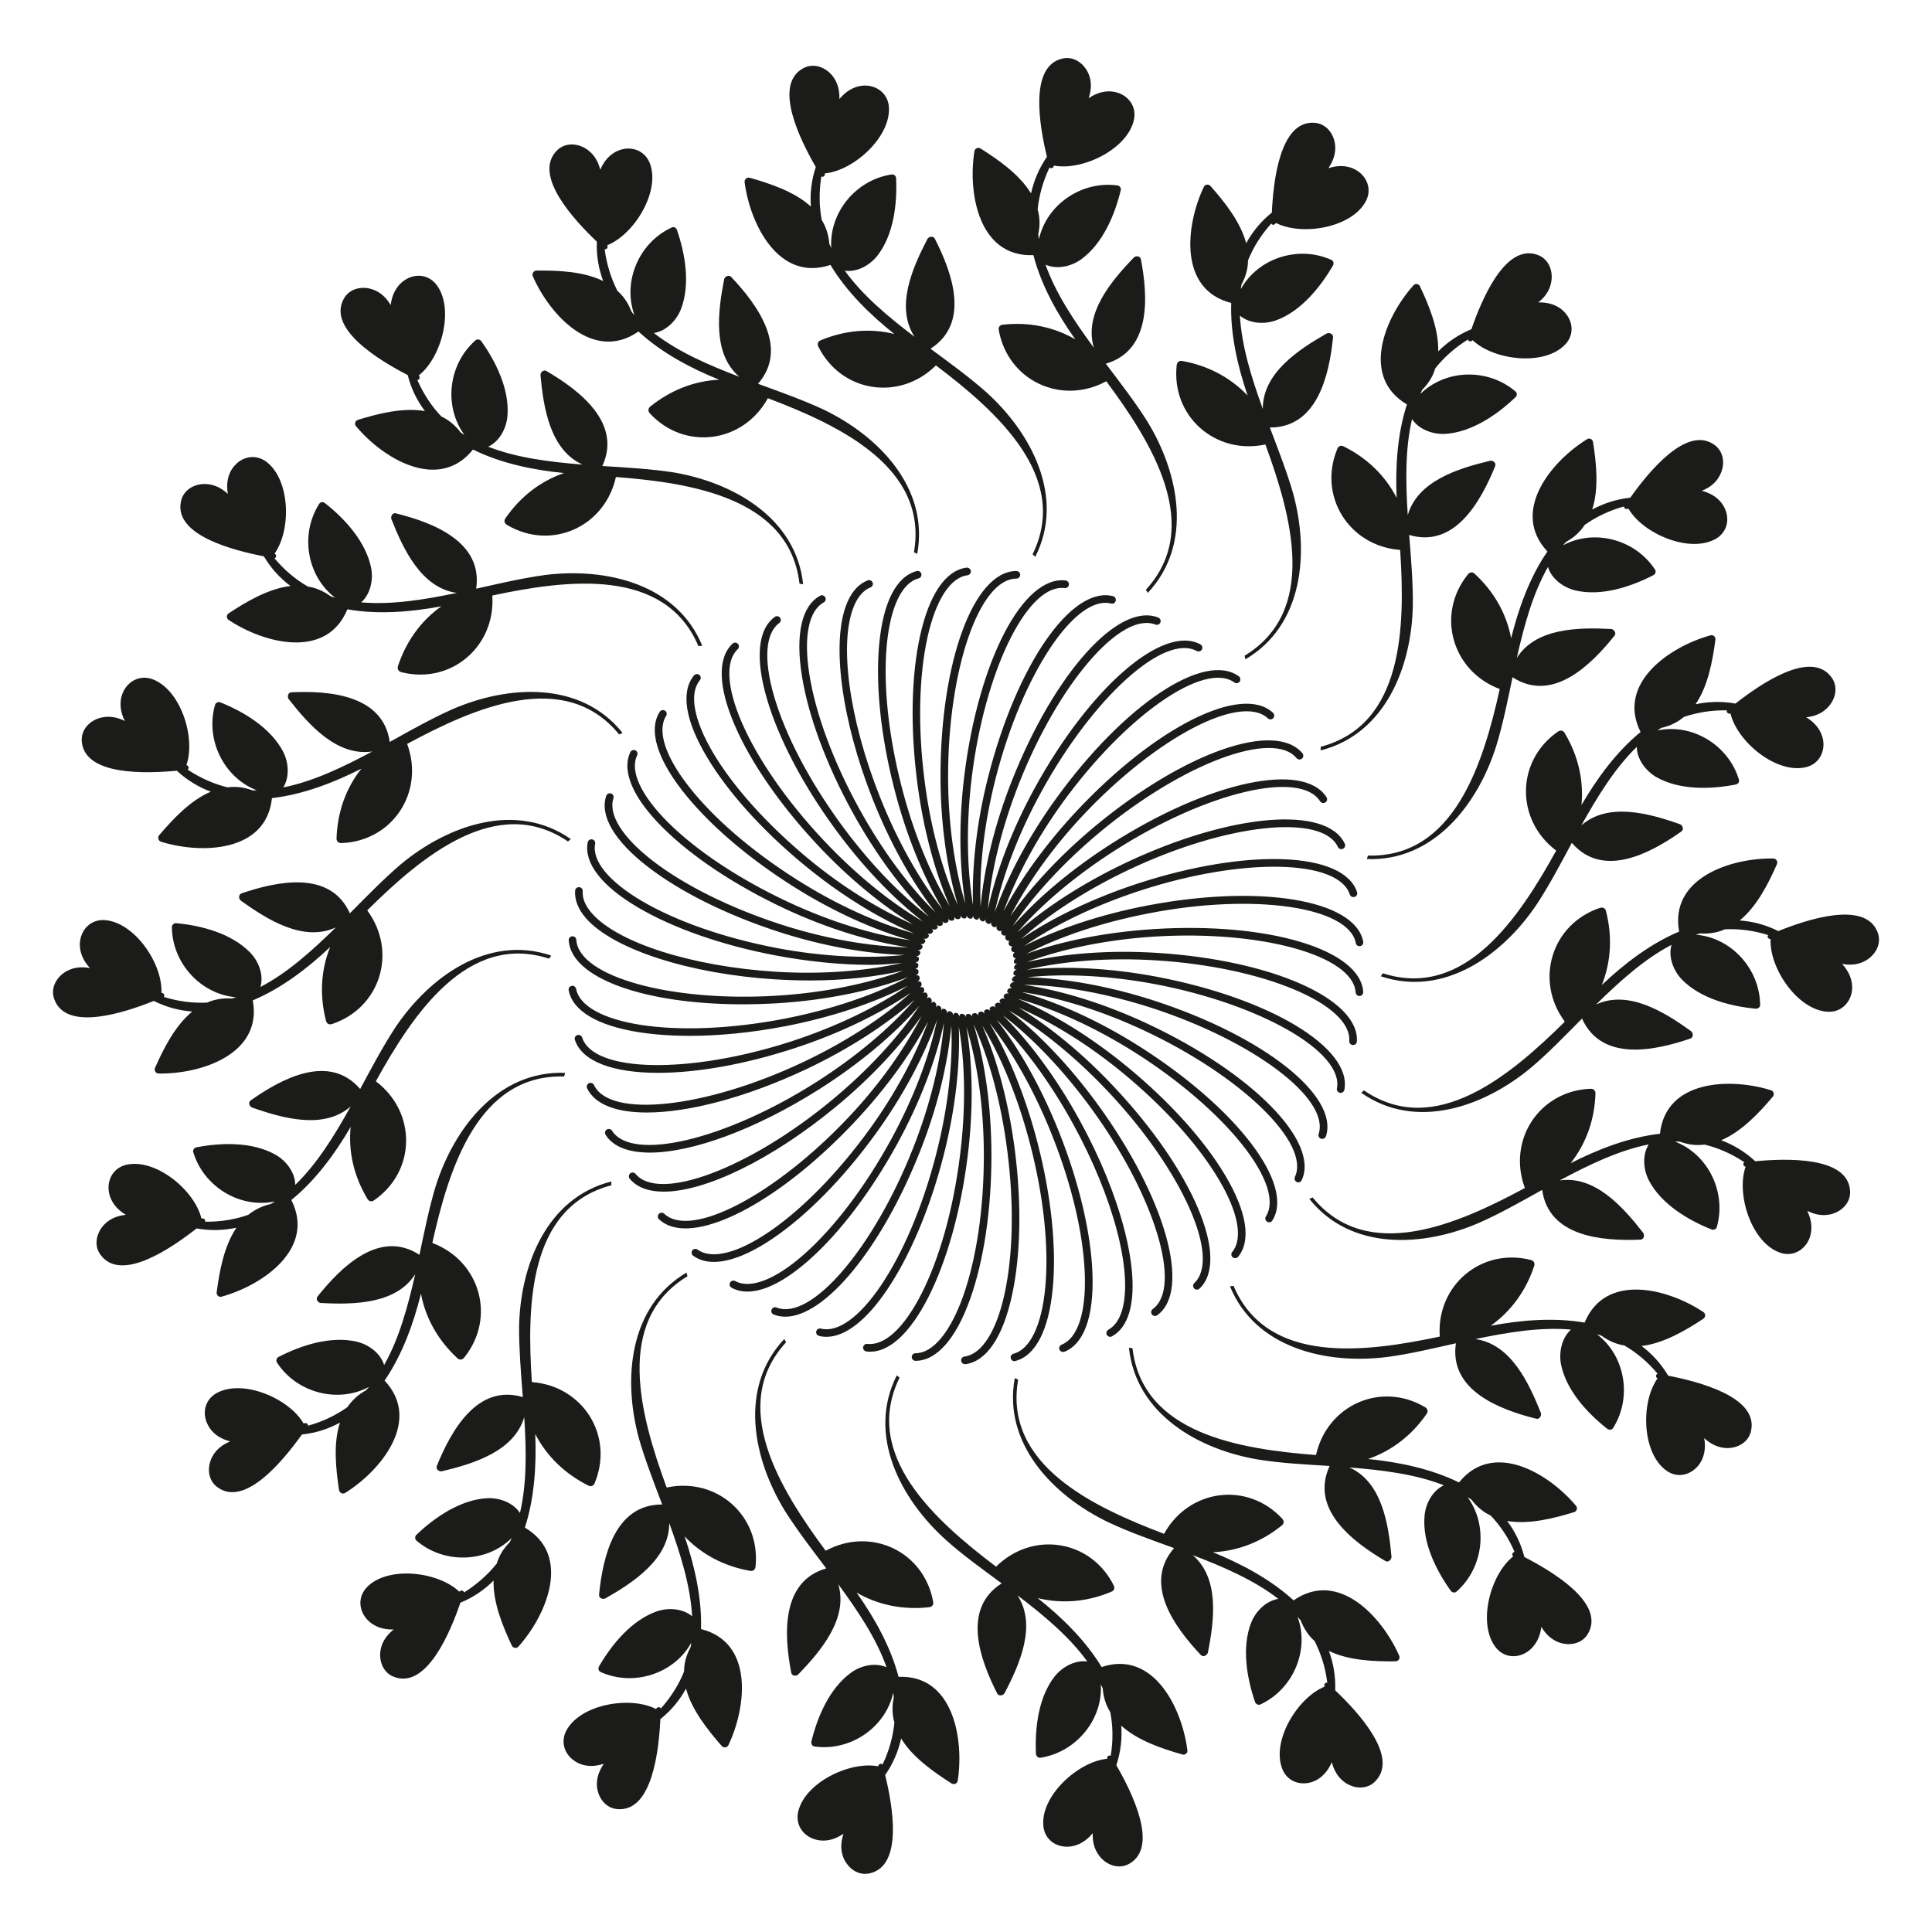
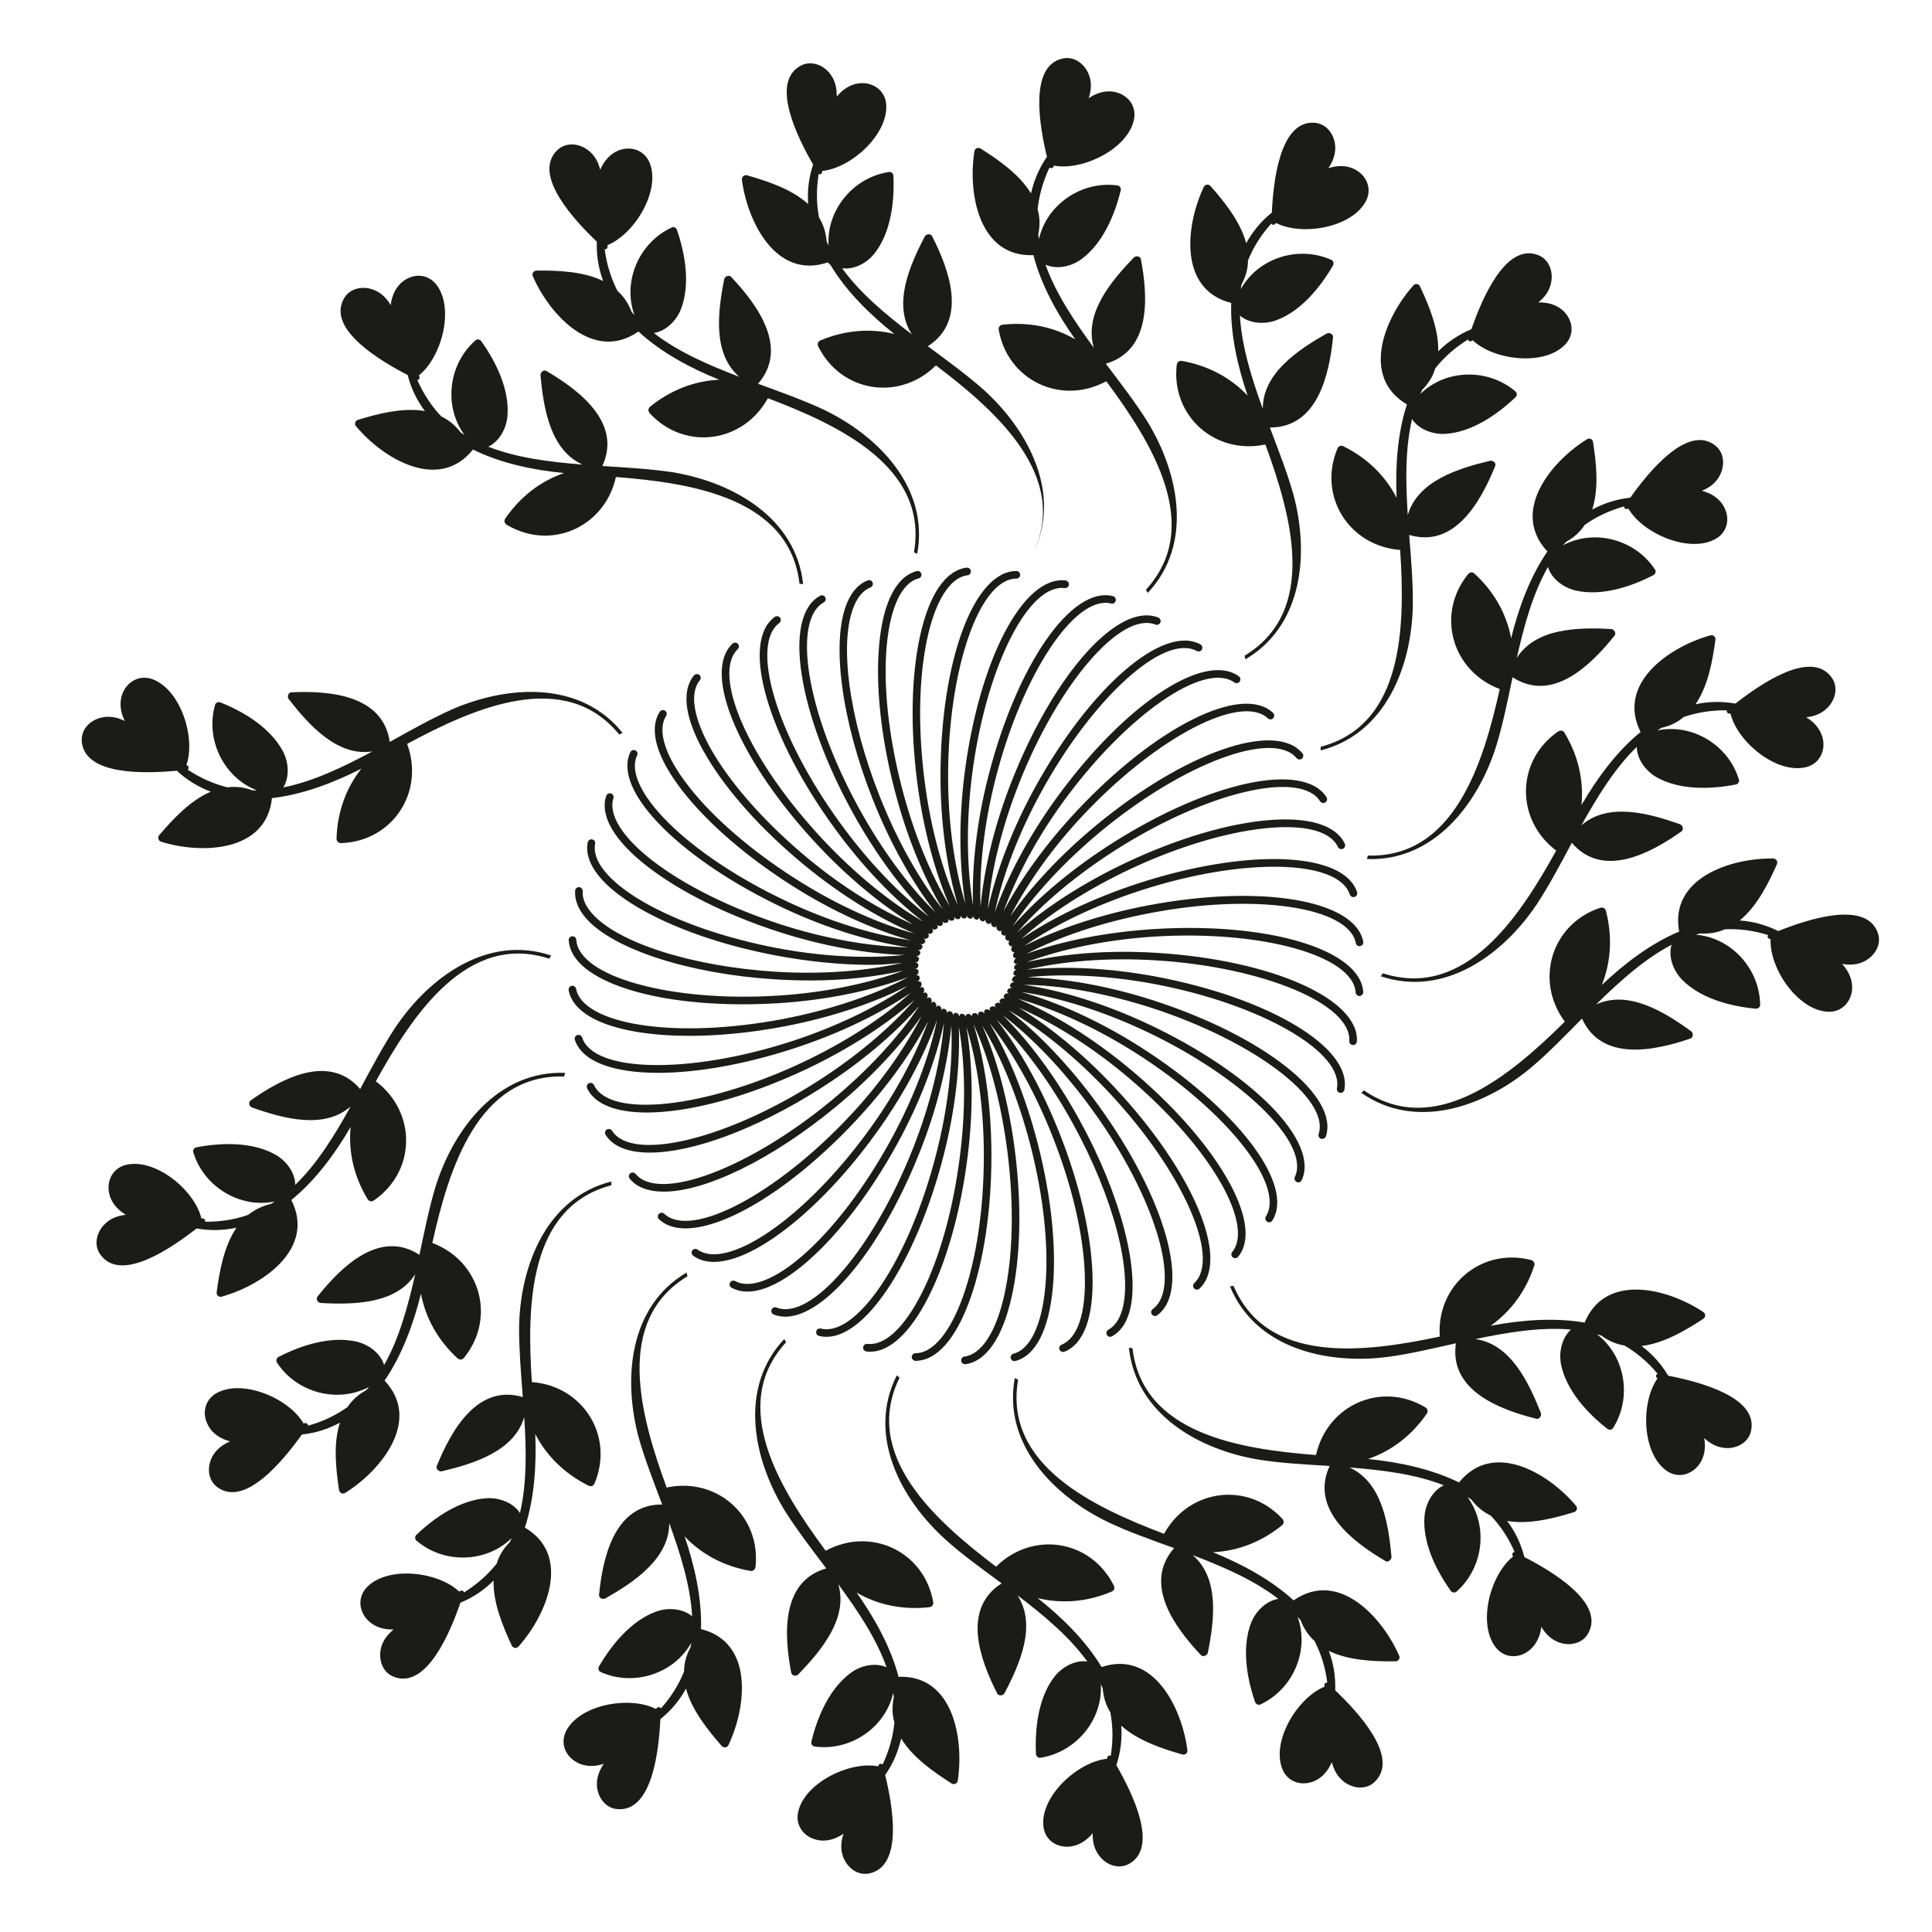
<svg xmlns="http://www.w3.org/2000/svg" width="800px" height="800px" version="1.1" viewBox="144 144 512 512">
  <g fill="#1b1b1a">
    <path d="m503.3 393.93c0.105 0.547 0.629 0.922 1.176 0.797 0.547-0.105 0.902-0.629 0.797-1.176-2.141-11.105-27.289-15.305-57.246-9.574-12.363 2.371-23.742 6.172-32.621 10.727 8.102-5.606 18.871-10.812 30.859-14.715 26.996-8.797 52.395-8.312 55.441 1.051 0.188 0.523 0.715 0.82 1.281 0.652 0.523-0.168 0.82-0.734 0.652-1.258-3.504-10.746-28.988-11.754-57.98-2.332-12.008 3.926-22.82 9.133-31.047 14.758 7.367-6.59 17.402-13.121 28.801-18.492 25.695-12.113 50.969-14.82 55.145-5.918 0.23 0.504 0.82 0.715 1.344 0.484 0.504-0.23 0.715-0.84 0.484-1.344-4.828-10.223-30.23-8.039-57.832 4.953-11.398 5.394-21.477 11.902-28.949 18.535 6.465-7.473 15.617-15.199 26.262-21.957 23.973-15.242 48.68-21.098 53.969-12.785 0.293 0.484 0.922 0.609 1.387 0.316 0.461-0.293 0.609-0.922 0.316-1.387-6.086-9.531-31.004-4.199-56.762 12.176-10.645 6.781-19.816 14.504-26.406 22.02 5.5-8.23 13.625-17.047 23.301-25.086 21.875-18.117 45.699-27.016 51.934-19.461 0.379 0.418 1.008 0.484 1.426 0.125 0.418-0.355 0.484-0.988 0.125-1.406-7.223-8.711-31.277-0.273-54.789 19.188-9.215 7.641-17.023 16.016-22.609 23.953 4.473-8.566 10.914-17.82 19.145-26.598 19.438-20.719 41.922-32.496 49.102-25.801 0.398 0.379 1.027 0.355 1.406-0.043 0.379-0.398 0.355-1.051-0.043-1.426-8.25-7.727-31.066 3.672-51.934 25.902-8.207 8.754-14.906 18.055-19.461 26.66 3.359-9.09 8.629-19.102 15.68-28.844 16.668-22.965 37.512-37.512 45.469-31.762 0.461 0.336 1.09 0.211 1.406-0.23 0.316-0.441 0.211-1.07-0.23-1.406-9.172-6.656-30.375 7.535-48.281 32.203-7.43 10.242-13.016 20.844-16.395 30.375 2.098-9.781 6.297-20.992 12.387-32.055 13.664-24.898 32.477-41.965 41.145-37.219 0.484 0.25 1.09 0.082 1.363-0.398 0.273-0.484 0.082-1.09-0.398-1.363-9.844-5.375-29.18 11.25-43.875 38.016-6.086 11.082-10.285 22.293-12.449 32.16 0.84-9.949 3.633-21.602 8.27-33.355 10.434-26.406 26.996-45.68 36.148-42.066 0.523 0.188 1.09-0.043 1.301-0.566 0.211-0.523-0.043-1.09-0.566-1.301-10.578-4.176-27.562 14.84-38.773 43.203-4.641 11.734-7.41 23.363-8.312 33.418-0.398-9.973 0.883-21.852 4.008-34.07 7.031-27.5 21.055-48.66 30.586-46.266 0.586 0.148 1.09-0.188 1.219-0.734 0.125-0.547-0.188-1.09-0.715-1.219-11-2.793-25.484 18.156-33.043 47.715-3.129 12.238-4.41 24.121-4.051 34.219-1.656-9.809-1.863-21.754-0.289-34.328 3.441-27.457 14.211-49.793 23.805-49.793 0.25 0 0.504 0.02 0.754 0.043 0.629 0.02 1.051-0.336 1.133-0.883 0.062-0.547-0.316-1.051-0.883-1.133-11.27-1.324-23.004 21.223-26.805 51.492-1.555 12.469-1.344 24.289 0.23 34.152-2.856-9.531-4.555-21.223-4.555-33.715 0-28.402 8.293-52.418 18.094-52.418 0.566 0 1.008-0.461 1.008-1.008 0-0.547-0.441-1.008-1.008-1.008-11.273 0-20.109 23.91-20.109 54.41 0 12.637 1.742 24.52 4.617 34.195-4.094-9.133-7.285-20.676-8.859-33.211-1.785-14.043-1.492-27.48 0.797-37.828 2.184-9.867 6.047-15.871 10.602-16.438 0.547-0.062 0.945-0.566 0.883-1.133-0.062-0.547-0.586-0.945-1.133-0.883-5.519 0.691-9.887 7.074-12.301 17.988-2.352 10.578-2.625 24.266-0.82 38.52 1.574 12.426 4.66 24.035 8.691 33.25-5.144-8.523-9.676-19.605-12.785-31.738-3.504-13.633-4.91-26.984-3.922-37.543 0.945-10.055 4.008-16.5 8.438-17.633 0.523-0.148 0.859-0.691 0.715-1.219-0.148-0.523-0.652-0.859-1.219-0.715-5.394 1.387-8.922 8.27-9.949 19.398-1.008 10.789 0.418 24.395 4.008 38.332 3.106 12.113 7.641 23.238 12.785 31.867-6.172-7.789-12.027-18.199-16.648-29.871-8.207-20.699-10.914-41.059-6.738-50.676 1.051-2.414 2.5-4.008 4.281-4.723 0.523-0.211 0.777-0.797 0.566-1.301-0.211-0.523-0.82-0.777-1.301-0.566-2.309 0.902-4.137 2.856-5.394 5.793-4.367 10.078-1.66 31.047 6.719 52.207 4.617 11.652 10.477 22.105 16.648 29.996-7.074-6.926-14.191-16.52-20.238-27.52-6.824-12.406-11.504-25-13.184-35.477-1.594-9.973-0.211-16.961 3.801-19.164 0.484-0.273 0.652-0.883 0.398-1.363-0.273-0.484-0.883-0.672-1.363-0.398-4.871 2.664-6.59 10.203-4.828 21.242 1.723 10.707 6.488 23.531 13.414 36.129 6.066 11.02 13.203 20.656 20.32 27.711-7.894-6.004-16.184-14.652-23.574-24.812-8.312-11.445-14.527-23.371-17.508-33.551-2.832-9.699-2.352-16.793 1.344-19.48 0.441-0.336 0.547-0.965 0.23-1.406-0.336-0.465-0.965-0.547-1.406-0.23-4.492 3.254-5.227 10.957-2.098 21.684 3.043 10.391 9.363 22.523 17.82 34.152 7.367 10.141 15.66 18.809 23.594 24.918-8.586-4.977-17.887-12.512-26.449-21.621-9.676-10.309-17.34-21.348-21.578-31.066-4.031-9.281-4.43-16.398-1.113-19.504 0.398-0.379 0.418-1.027 0.043-1.426-0.379-0.418-1.008-0.418-1.426-0.043-4.035 3.801-3.805 11.523 0.648 21.77 4.324 9.93 12.133 21.18 21.957 31.656 8.145 8.691 16.961 15.91 25.234 20.992-8.836-3.906-18.453-9.742-27.668-17.359-10.895-9.027-19.902-18.996-25.316-28.129-5.125-8.695-6.426-15.703-3.508-19.23 0.355-0.418 0.293-1.07-0.125-1.406-0.418-0.355-1.07-0.293-1.426 0.125-3.551 4.281-2.352 11.922 3.356 21.516 5.519 9.32 14.672 19.5 25.758 28.652 9.742 8.039 19.965 14.273 29.262 18.223-9.613-2.664-20.551-7.559-31.195-14.316-11.945-7.578-22.125-16.352-28.633-24.73-6.231-7.973-8.375-14.777-5.938-18.617 0.293-0.461 0.168-1.09-0.293-1.387-0.484-0.293-1.113-0.168-1.41 0.316-2.981 4.68-0.836 12.113 6.027 20.93 6.656 8.543 17.004 17.508 29.137 25.191 10.684 6.781 21.621 11.672 31.34 14.422-9.91-1.449-21.371-4.934-32.789-10.309-12.805-6.023-23.992-13.477-31.508-20.949-7.16-7.137-10.16-13.602-8.207-17.719 0.27-0.523 0.062-1.113-0.441-1.363-0.527-0.23-1.113-0.023-1.344 0.48-2.371 5.016 0.691 12.133 8.605 20.004 7.66 7.641 19.062 15.219 32.074 21.348 11.441 5.375 22.945 8.859 32.957 10.371-10.035-0.23-21.832-2.203-33.859-6.109-13.457-4.387-25.484-10.371-33.883-16.855-7.996-6.191-11.777-12.219-10.371-16.562 0.168-0.523-0.125-1.09-0.652-1.258-0.52-0.168-1.105 0.125-1.273 0.672-1.723 5.269 2.203 11.945 11.043 18.766 8.566 6.613 20.824 12.723 34.488 17.172 11.883 3.863 23.555 5.898 33.586 6.191-9.867 1.008-21.664 0.484-33.965-1.848-13.898-2.664-26.574-7.094-35.727-12.469-8.711-5.144-13.227-10.645-12.344-15.137 0.105-0.547-0.25-1.07-0.797-1.176-0.523-0.125-1.07 0.25-1.176 0.797-1.051 5.457 3.695 11.566 13.309 17.234 9.34 5.5 22.25 10.012 36.359 12.699 8.773 1.66 17.422 2.519 25.273 2.519 3 0 5.711-0.273 8.438-0.523-9.613 2.164-21.223 3.106-33.547 2.352-22.23-1.406-41.816-7.641-48.723-15.492-1.742-1.973-2.562-3.945-2.434-5.856 0.043-0.547-0.379-1.027-0.945-1.07-0.547-0.043-1.027 0.379-1.07 0.945-0.148 2.477 0.82 4.934 2.918 7.328 7.242 8.23 27.375 14.738 50.109 16.164 3.168 0.188 6.277 0.293 9.363 0.293 9.004 0 17.32-0.988 24.582-2.602-9.301 3.402-20.824 5.836-33.23 6.613-28.277 1.805-52.816-5-53.426-14.781-0.043-0.547-0.441-0.945-1.07-0.945-0.566 0.043-0.965 0.504-0.945 1.07 0.629 10.055 20.172 16.961 46.055 16.961 3.086 0 6.254-0.105 9.508-0.293 12.867-0.82 24.855-3.336 34.426-6.926-8.922 4.746-20.57 8.691-33.168 11.105-13.898 2.644-27.352 3.191-37.809 1.555-9.992-1.574-16.207-5.039-17.047-9.531-0.105-0.547-0.652-0.922-1.176-0.797-0.547 0.105-0.902 0.629-0.797 1.176 1.027 5.457 7.684 9.406 18.727 11.125 4.051 0.629 8.543 0.945 13.309 0.945 7.828 0 16.414-0.84 25.191-2.519 12.281-2.352 23.656-6.152 32.621-10.746-8.188 5.648-18.957 10.852-30.859 14.738-27.039 8.754-52.395 8.293-55.418-1.027-0.168-0.523-0.691-0.82-1.281-0.652-0.523 0.168-0.82 0.734-0.652 1.258 1.891 5.793 10.223 8.754 22.062 8.754 10.035 0 22.586-2.121 35.895-6.445 11.945-3.883 22.754-9.109 31.066-14.777-7.391 6.633-17.445 13.16-28.82 18.516-25.715 12.09-50.969 14.801-55.125 5.941-0.23-0.504-0.859-0.715-1.344-0.484-0.504 0.23-0.715 0.84-0.484 1.344 2.07 4.32 7.801 6.418 15.82 6.418 10.938 0 26.113-3.906 42.047-11.379 11.355-5.352 21.453-11.883 28.949-18.535-6.508 7.516-15.66 15.242-26.262 21.957-23.992 15.219-48.68 21.074-53.949 12.785-0.293-0.461-0.922-0.609-1.387-0.316-0.484 0.316-0.609 0.949-0.316 1.41 2.016 3.191 6.152 4.703 11.734 4.703 11.082 0 27.855-6.004 45.008-16.879 10.621-6.738 19.797-14.484 26.43-22.043-5.519 8.27-13.645 17.109-23.32 25.105-21.895 18.094-45.699 26.996-51.914 19.461-0.355-0.418-0.988-0.484-1.426-0.125-0.418 0.355-0.484 0.988-0.125 1.406 1.91 2.309 5.039 3.422 9.004 3.422 10.957 0 28.484-8.332 45.742-22.586 9.215-7.621 17.004-15.996 22.609-23.953-4.473 8.586-10.914 17.844-19.145 26.598-19.465 20.699-41.926 32.516-49.062 25.797-0.418-0.379-1.051-0.355-1.426 0.043-0.379 0.398-0.355 1.051 0.043 1.426 1.742 1.637 4.137 2.414 7.031 2.414 10.77 0 28.422-10.77 44.883-28.297 8.188-8.711 14.883-17.988 19.418-26.598-3.336 9.047-8.586 19.039-15.66 28.781-8.312 11.441-17.719 21.035-26.492 27.016-8.355 5.688-15.242 7.41-18.957 4.723-0.441-0.336-1.07-0.23-1.406 0.211-0.316 0.461-0.211 1.07 0.23 1.406 1.512 1.09 3.336 1.637 5.481 1.637 4.262 0 9.656-2.141 15.785-6.32 8.965-6.109 18.559-15.871 26.996-27.5 7.453-10.266 13.035-20.867 16.375-30.355-2.035 9.719-6.254 20.93-12.363 32.055-6.824 12.406-14.945 23.09-22.902 30.125-7.578 6.695-14.234 9.258-18.223 7.074-0.484-0.273-1.09-0.082-1.363 0.398-0.273 0.484-0.105 1.09 0.398 1.363 1.258 0.691 2.664 1.027 4.199 1.027 4.473 0 10.098-2.856 16.312-8.355 8.125-7.18 16.395-18.074 23.32-30.668 6.129-11.148 10.328-22.355 12.449-32.203-0.797 9.91-3.57 21.578-8.25 33.379-10.434 26.406-26.977 45.699-36.129 42.066-0.504-0.211-1.09 0.043-1.301 0.566-0.211 0.523 0.043 1.09 0.566 1.301 0.965 0.379 1.996 0.566 3.066 0.566 10.516 0 25.484-18.012 35.688-43.77 4.68-11.777 7.43-23.406 8.312-33.418 0.441 9.91-0.84 21.77-4.008 34.07-3.504 13.707-8.734 26.094-14.672 34.891-5.668 8.375-11.441 12.512-15.891 11.379-0.586-0.125-1.09 0.188-1.219 0.715-0.148 0.547 0.188 1.09 0.715 1.219 0.652 0.168 1.324 0.25 1.996 0.25 4.934 0 10.539-4.324 16.039-12.449 6.066-8.984 11.398-21.578 14.969-35.52 3.168-12.324 4.449-24.227 4.051-34.258 1.699 9.762 1.91 21.727 0.293 34.363-1.762 14.043-5.375 26.977-10.18 36.441-4.578 9.004-9.742 13.832-14.336 13.289-0.547-0.062-1.051 0.336-1.133 0.883-0.062 0.547 0.316 1.051 0.883 1.133 0.336 0.043 0.652 0.062 1.008 0.062 5.207 0 10.621-5.082 15.387-14.422 4.914-9.676 8.586-22.84 10.391-37.113 1.617-12.66 1.387-24.664-0.293-34.555 2.898 9.488 4.617 21.371 4.617 34.09 0 14.148-1.973 27.438-5.543 37.43-3.422 9.508-7.996 14.969-12.555 14.969-0.566 0-1.008 0.461-1.008 1.008s0.441 1.008 1.008 1.008c5.543 0 10.684-5.793 14.441-16.312 3.652-10.203 5.668-23.742 5.668-38.121 0-12.973-1.762-25.086-4.746-34.785 4.156 9.07 7.367 20.949 8.984 33.797 1.785 14.043 1.492 27.48-0.797 37.848-2.184 9.867-6.047 15.848-10.578 16.438-0.547 0.062-0.945 0.566-0.883 1.133 0.062 0.504 0.504 0.883 1.008 0.883h0.125c5.5-0.691 9.867-7.074 12.281-17.988 2.352-10.578 2.644-24.266 0.84-38.52-1.594-12.531-4.68-24.121-8.668-33.23 5.102 8.418 9.613 19.5 12.762 31.719 3.527 13.707 4.934 27.078 3.945 37.641-0.945 10.055-4.008 16.48-8.438 17.613-0.523 0.148-0.859 0.691-0.715 1.219 0.125 0.461 0.523 0.754 0.965 0.754 0.082 0 0.168-0.02 0.25-0.043 5.375-1.387 8.902-8.25 9.93-19.375 1.008-10.789-0.418-24.414-4.008-38.332-3.148-12.219-7.66-23.344-12.785-31.887 6.129 7.746 12.008 18.156 16.648 29.871 5.227 13.16 8.293 26.238 8.629 36.863 0.336 10.098-1.91 16.855-6.152 18.535-0.523 0.211-0.777 0.797-0.566 1.301 0.168 0.398 0.547 0.629 0.945 0.629 0.125 0 0.25-0.02 0.379-0.062 5.164-2.035 7.789-9.301 7.43-20.469-0.355-10.832-3.484-24.16-8.773-37.535-4.641-11.691-10.496-22.148-16.648-29.996 7.055 6.906 14.148 16.5 20.215 27.52 10.727 19.5 15.977 39.383 13.059 49.438-0.734 2.519-1.953 4.281-3.652 5.207-0.484 0.273-0.652 0.883-0.398 1.363 0.188 0.336 0.523 0.523 0.883 0.523 0.168 0 0.336-0.043 0.484-0.125 2.164-1.195 3.715-3.336 4.598-6.402 3.066-10.559-2.246-31.047-13.227-50.969-6.066-11.043-13.203-20.699-20.301-27.711 7.852 5.961 16.121 14.609 23.531 24.812 16.73 22.965 24.141 47.273 16.184 53.047-0.441 0.336-0.547 0.965-0.211 1.406 0.188 0.273 0.504 0.418 0.82 0.418 0.211 0 0.418-0.062 0.586-0.188 9.133-6.633 2.203-31.172-15.742-55.859-7.41-10.18-15.703-18.852-23.594-24.938 8.543 4.934 17.82 12.469 26.449 21.645 19.461 20.699 29.852 43.875 22.715 50.613-0.398 0.379-0.418 1.027-0.043 1.426 0.188 0.211 0.461 0.316 0.734 0.316 0.25 0 0.504-0.082 0.691-0.273 8.207-7.727-1.723-31.215-22.629-53.445-8.207-8.754-17.047-15.996-25.316-21.035 8.816 3.883 18.43 9.742 27.73 17.422 10.914 9.004 19.902 18.996 25.336 28.148 5.164 8.691 6.445 15.68 3.547 19.207-0.355 0.418-0.293 1.07 0.125 1.406 0.188 0.168 0.418 0.23 0.652 0.23 0.293 0 0.566-0.125 0.777-0.355 3.527-4.262 2.332-11.902-3.359-21.516-5.543-9.34-14.695-19.523-25.777-28.652-9.781-8.102-20.004-14.316-29.242-18.223 9.574 2.644 20.469 7.535 31.172 14.316 23.992 15.219 39.82 35.078 34.574 43.371-0.293 0.461-0.168 1.09 0.316 1.387 0.168 0.105 0.336 0.168 0.547 0.168 0.336 0 0.652-0.168 0.84-0.461 6.047-9.531-9.426-29.789-35.184-46.141-10.746-6.801-21.684-11.715-31.34-14.441 9.844 1.426 21.285 4.914 32.789 10.328 25.695 12.09 43.895 29.809 39.719 38.688-0.23 0.504-0.02 1.113 0.484 1.344 0.125 0.062 0.273 0.105 0.418 0.105 0.379 0 0.734-0.211 0.902-0.586 4.785-10.223-13.078-28.383-40.684-41.375-11.523-5.414-23.027-8.922-32.98-10.41 9.949 0.105 21.789 2.227 33.902 6.129 27.016 8.773 47.297 24.078 44.25 33.418-0.168 0.523 0.125 1.09 0.652 1.258 0.105 0.02 0.211 0.043 0.316 0.043 0.418 0 0.82-0.273 0.965-0.691 3.484-10.746-16.543-26.535-45.555-35.961-11.922-3.863-23.594-5.898-33.547-6.191 9.805-1.008 21.602-0.484 33.922 1.848 27.898 5.312 49.941 17.969 48.094 27.605-0.105 0.547 0.25 1.07 0.797 1.176 0.062 0.02 0.125 0.02 0.188 0.02 0.461 0 0.902-0.336 0.988-0.82 2.098-11.105-19.734-24.266-49.711-29.957-12.531-2.371-24.52-2.898-34.488-1.867 9.656-2.289 21.645-3.273 34.32-2.477 28.34 1.762 51.789 11.547 51.18 21.371-0.043 0.547 0.379 1.027 0.945 1.07h0.062c0.523 0 0.965-0.398 1.008-0.945 0.691-11.273-22.609-21.602-53.066-23.488-12.68-0.797-24.645 0.188-34.426 2.457 9.301-3.484 21.035-5.941 33.715-6.758 28.359-1.785 52.816 4.996 53.445 14.801 0.043 0.523 0.484 0.945 1.008 0.945h0.062c0.566-0.043 0.965-0.523 0.945-1.07-0.734-11.273-25.191-18.598-55.586-16.668-12.574 0.797-24.352 3.168-33.715 6.57 8.754-4.555 20.109-8.375 32.477-10.746 27.883-5.441 53.012-1.766 54.859 7.891zm-89.785 7.051h-0.082c-0.547 0.062-0.945 0.586-0.859 1.133 0.043 0.336 0.418 0.398 0.715 0.547h-0.082c-0.566 0-1.008 0.461-1.008 1.008 0 0.355 0.379 0.461 0.652 0.652-0.02 0-0.062-0.02-0.082-0.02-0.547-0.062-1.051 0.336-1.113 0.883-0.043 0.355 0.316 0.504 0.566 0.715-0.02 0-0.062-0.02-0.082-0.043-0.586-0.105-1.09 0.211-1.219 0.734-0.082 0.336 0.25 0.523 0.461 0.777-0.02 0-0.062-0.02-0.082-0.043-0.504-0.211-1.09 0.062-1.301 0.586-0.125 0.336 0.168 0.566 0.379 0.82-0.02-0.02-0.043-0.043-0.082-0.043-0.484-0.25-1.09-0.082-1.363 0.418-0.168 0.316 0.105 0.566 0.273 0.859-0.02-0.02-0.043-0.043-0.082-0.062-0.441-0.316-1.07-0.211-1.406 0.23-0.211 0.293 0.02 0.586 0.148 0.902-0.02-0.02-0.043-0.062-0.062-0.082-0.418-0.379-1.051-0.336-1.426 0.062-0.23 0.25-0.043 0.566 0.043 0.902-0.02-0.02-0.043-0.043-0.043-0.062-0.379-0.441-1.008-0.484-1.426-0.125-0.273 0.23-0.105 0.566-0.082 0.902-0.02-0.02-0.02-0.043-0.043-0.082-0.293-0.461-0.922-0.609-1.387-0.293-0.293 0.188-0.188 0.547-0.188 0.883-0.02-0.02-0.02-0.062-0.043-0.082-0.23-0.504-0.84-0.715-1.344-0.461-0.316 0.148-0.25 0.523-0.293 0.859 0-0.02-0.02-0.062-0.02-0.082-0.188-0.523-0.734-0.797-1.281-0.629-0.336 0.125-0.336 0.504-0.398 0.82v-0.105c-0.105-0.547-0.609-0.883-1.195-0.777-0.336 0.062-0.379 0.441-0.484 0.754v-0.082c-0.043-0.547-0.484-1.027-1.07-0.922-0.355 0.02-0.418 0.398-0.586 0.672 0-0.02 0.02-0.062 0.02-0.082 0.043-0.547-0.398-1.027-0.945-1.051h-0.062c-0.336 0-0.441 0.336-0.609 0.586 0-0.02 0.02-0.043 0.02-0.062 0.105-0.547-0.273-1.07-0.82-1.176-0.398-0.082-0.547 0.273-0.734 0.523 0-0.02 0.02-0.062 0.043-0.082 0.168-0.523-0.125-1.09-0.652-1.258-0.293-0.105-0.523 0.211-0.797 0.418 0-0.02 0.02-0.043 0.043-0.062 0.23-0.504 0.02-1.09-0.484-1.344-0.336-0.148-0.566 0.148-0.84 0.316 0.02-0.02 0.043-0.043 0.043-0.062 0.293-0.461 0.148-1.09-0.316-1.387-0.316-0.188-0.586 0.062-0.902 0.211 0.02-0.02 0.043-0.043 0.062-0.082 0.355-0.418 0.293-1.07-0.148-1.406-0.273-0.23-0.586 0-0.902 0.105 0.02-0.02 0.043-0.043 0.062-0.062 0.398-0.379 0.418-1.027 0.043-1.426-0.25-0.25-0.586-0.082-0.902-0.02 0.02-0.02 0.043-0.02 0.062-0.043 0.441-0.336 0.547-0.965 0.211-1.406-0.211-0.293-0.566-0.148-0.902-0.125 0.02-0.02 0.062-0.02 0.082-0.043 0.484-0.273 0.652-0.883 0.379-1.363-0.168-0.316-0.547-0.23-0.883-0.25 0.02 0 0.062-0.02 0.082-0.02 0.523-0.211 0.754-0.797 0.566-1.301-0.125-0.336-0.523-0.293-0.84-0.355 0.02 0 0.062 0 0.105-0.02 0.547-0.148 0.859-0.691 0.715-1.238-0.105-0.336-0.484-0.355-0.777-0.461h0.105c0.547-0.082 0.945-0.586 0.859-1.133-0.043-0.355-0.418-0.398-0.715-0.547h0.082c0.566 0 1.008-0.461 1.008-1.008 0-0.355-0.379-0.461-0.652-0.652 0.02 0 0.062 0.02 0.105 0.02h0.125c0.504 0 0.945-0.379 1.008-0.883 0.043-0.355-0.316-0.504-0.566-0.715 0.02 0 0.062 0.02 0.082 0.043 0.082 0.02 0.168 0.02 0.25 0.02 0.461 0 0.859-0.316 0.965-0.754 0.082-0.336-0.23-0.523-0.461-0.777 0.02 0 0.062 0.043 0.082 0.043 0.125 0.043 0.25 0.062 0.355 0.062 0.398 0 0.777-0.25 0.945-0.652 0.125-0.316-0.168-0.547-0.355-0.82 0.02 0.02 0.043 0.02 0.062 0.043 0.148 0.082 0.316 0.125 0.484 0.125 0.355 0 0.715-0.188 0.883-0.523 0.168-0.316-0.105-0.566-0.25-0.859 0.02 0.02 0.043 0.043 0.062 0.062 0.168 0.125 0.379 0.188 0.586 0.188 0.316 0 0.629-0.148 0.82-0.418 0.211-0.293-0.02-0.586-0.148-0.902 0.02 0.02 0.043 0.062 0.062 0.082 0.188 0.168 0.441 0.273 0.691 0.273 0.273 0 0.547-0.105 0.734-0.336 0.23-0.25 0.043-0.566-0.043-0.883 0.02 0.02 0.043 0.043 0.043 0.062 0.211 0.23 0.484 0.355 0.777 0.355 0.23 0 0.461-0.082 0.652-0.23 0.273-0.23 0.105-0.566 0.082-0.902 0.02 0.02 0.02 0.062 0.043 0.082 0.188 0.293 0.504 0.461 0.84 0.461 0.188 0 0.379-0.043 0.547-0.168 0.293-0.188 0.188-0.547 0.188-0.883 0.02 0.02 0.02 0.062 0.043 0.082 0.168 0.355 0.523 0.566 0.902 0.566 0.148 0 0.293-0.043 0.441-0.105 0.316-0.148 0.25-0.523 0.293-0.859 0 0.02 0.02 0.062 0.02 0.082 0.148 0.418 0.523 0.691 0.945 0.691 0.105 0 0.211-0.02 0.316-0.043 0.293-0.105 0.25-0.461 0.355-0.734v0.02c0.105 0.484 0.523 0.82 0.988 0.82 0.062 0 0.125 0 0.188-0.02 0.336-0.062 0.379-0.441 0.504-0.734v0.062c0.043 0.523 0.484 0.945 1.008 0.945h0.062c0.336-0.02 0.418-0.398 0.586-0.672v0.062c-0.043 0.566 0.398 1.027 0.965 1.07h0.043c0.316 0 0.418-0.336 0.609-0.566 0 0.02 0 0.02-0.02 0.043-0.105 0.547 0.25 1.07 0.82 1.176 0.062 0.02 0.125 0.02 0.188 0.02 0.25 0 0.355-0.273 0.547-0.441-0.168 0.523 0.125 1.09 0.652 1.258 0.105 0.02 0.211 0.043 0.316 0.043 0.211 0 0.316-0.23 0.484-0.355-0.211 0.484-0.02 1.07 0.484 1.301 0.148 0.062 0.273 0.105 0.418 0.105 0.168 0 0.25-0.168 0.398-0.25-0.23 0.461-0.148 1.027 0.293 1.301 0.168 0.105 0.355 0.148 0.523 0.148 0.125 0 0.188-0.125 0.316-0.168-0.25 0.418-0.273 0.965 0.125 1.301 0.188 0.148 0.418 0.23 0.629 0.23 0.062 0 0.125-0.082 0.188-0.082-0.273 0.379-0.355 0.902-0.043 1.258 0.211 0.211 0.461 0.316 0.734 0.316 0.02 0 0.043-0.02 0.082-0.02-0.293 0.355-0.461 0.82-0.188 1.195 0.188 0.25 0.461 0.355 0.754 0.379-0.316 0.316-0.547 0.754-0.336 1.156 0.148 0.273 0.441 0.379 0.715 0.418-0.398 0.25-0.672 0.715-0.504 1.156 0.148 0.336 0.523 0.293 0.84 0.355-0.02 0-0.062 0-0.082 0.02-0.547 0.148-0.859 0.691-0.715 1.238 0.016 0.152 0.391 0.176 0.727 0.258z" />
    <path d="m435.94 585.78c-4.262-7.055-10.578-13.227-16.941-18.262 6.488 1.574 13.227 0.988 19.586-1.723 0.715-0.293 0.902-0.965 0.566-1.637-6.086-12.176-21.496-14.504-31.109-5.039-0.02 0-0.062 0.062-0.082 0.062-16.102-12.195-35.645-29.559-25.566-50.086l-0.734-0.609c-7.977 15.766 0.945 32.812 13.121 43.707 4.324 3.883 9.445 7.559 14.672 11.418-10.645 6.758-5.75 20.195-1.176 29.199 0.441 0.754 1.531 0.547 1.93-0.082 4.074-7.766 8.586-18.055 3.441-25.945 6.992 5.312 13.73 10.938 18.492 17.527-3.168-0.441-6.656 1.406-8.711 4.051-4.281 5.543-5.184 13.645-4.891 20.363 0 0.566 0.523 1.176 1.113 1.113 9.508-1.449 16.668-10.098 16.078-19.5 0.168 0.336 0.336 0.734 0.504 1.09 0.188 2.457 0.902 4.555 2.016 6.34 0.691 3.609 0.777 7.43 0.105 11.547-0.484-0.293-1.051 0.188-0.945 0.777-7.766 0.754-17.758 9.93-16.898 17.887 0.336 3.402 3.168 5.519 6.488 5.414 2.75-0.105 4.914-1.574 6.59-3.57-0.082 2.121 0.336 4.137 1.68 5.918 1.848 2.5 5.164 3.758 7.977 2.184 7.996-4.473 0.652-19.102-3.402-26.113 1.176-3.633 1.555-7.094 1.301-10.496 4.324 3.926 10.727 6.086 16.27 7.66 0.629 0.148 1.344-0.379 1.258-1.113-1.402-11.27-9.043-26.68-22.73-22.082z" />
    <path d="m486.82 568.12c-6.066-5.562-13.855-9.699-21.391-12.762 6.676-0.316 12.973-2.793 18.305-7.137 0.586-0.484 0.586-1.176 0.082-1.742-9.258-9.973-24.707-7.871-31.277 3.906-0.02 0.02-0.062 0.105-0.082 0.082-18.871-7.16-42.531-18.305-38.645-40.852l-0.883-0.398c-3.191 17.359 10.141 31.215 24.898 38.246 5.269 2.5 11.23 4.598 17.32 6.801-8.293 9.488 0.168 20.992 7.117 28.359 0.629 0.609 1.594 0.082 1.828-0.629 1.723-8.629 3.129-19.734-4.008-25.863 8.207 3.129 16.246 6.613 22.691 11.586-3.168 0.484-6.004 3.234-7.223 6.359-2.519 6.527-1.133 14.57 1.027 20.906 0.148 0.547 0.84 0.988 1.406 0.734 8.734-4.051 13.121-14.379 9.887-23.238 0.273 0.273 0.547 0.629 0.797 0.902 0.883 2.289 2.141 4.113 3.715 5.519 1.66 3.273 2.856 6.906 3.359 11.043-0.547-0.148-0.965 0.484-0.691 1.027-7.223 2.918-14.234 14.504-11.188 21.914 1.301 3.168 4.617 4.387 7.766 3.379 2.625-0.859 4.281-2.898 5.312-5.269 0.523 2.059 1.512 3.883 3.273 5.227 2.5 1.867 6.004 2.164 8.25-0.168 6.445-6.527-4.723-18.492-10.621-24.098 0.125-3.82-0.504-7.262-1.68-10.453 5.227 2.562 11.988 2.832 17.719 2.769 0.672-0.043 1.219-0.734 0.945-1.426-4.519-10.359-16.148-23-28.012-14.727z" />
    <path d="m547.97 556.62c-0.945-3.715-2.519-6.824-4.555-9.551 5.75 0.988 12.281-0.652 17.781-2.352 0.629-0.23 0.965-1.027 0.504-1.617-7.242-8.668-21.98-17.508-31.047-6.234-7.367-3.633-16.039-5.414-24.098-6.215 6.32-2.184 11.629-6.32 15.555-12.008 0.418-0.629 0.23-1.324-0.441-1.723-11.691-6.926-25.902-0.566-28.887 12.574-0.043 0.02-0.043 0.105-0.043 0.105-20.152-1.574-45.953-5.606-48.617-28.297l-0.945-0.148c1.828 17.57 18.516 27.121 34.656 29.703 5.75 0.902 12.051 1.238 18.535 1.637-5.289 11.441 6.086 20.09 14.82 25.211 0.754 0.398 1.574-0.379 1.574-1.133-0.797-8.734-2.539-19.816-11.148-23.68 8.773 0.691 17.465 1.762 25.023 4.723-2.938 1.363-4.848 4.785-5.121 8.145-0.609 6.969 3 14.273 6.906 19.754 0.293 0.484 1.051 0.715 1.531 0.316 7.223-6.34 8.523-17.465 2.961-25.086 0.316 0.211 0.672 0.461 1.008 0.652 1.492 1.953 3.191 3.336 5.121 4.242 2.539 2.664 4.703 5.836 6.34 9.656-0.566 0-0.82 0.734-0.379 1.176-6.109 4.828-9.551 17.926-4.555 24.184 2.141 2.664 5.668 2.918 8.398 1.027 2.246-1.574 3.297-3.988 3.633-6.551 1.051 1.828 2.539 3.297 4.578 4.094 2.938 1.09 6.383 0.379 7.894-2.5 4.344-8.078-9.805-16.391-16.984-20.105z" />
    <path d="m586.09 508.57c-1.953-3.273-4.344-5.836-7.055-7.871 5.793-0.672 11.609-4.074 16.414-7.242 0.547-0.398 0.609-1.281 0-1.723-9.383-6.277-25.988-10.578-31.508 2.769-8.125-1.406-16.918-0.672-24.898 0.84 5.457-3.883 9.406-9.363 11.547-15.91 0.23-0.715-0.168-1.324-0.883-1.531-13.184-3.336-25.043 6.758-24.16 20.215-0.043 0.043-0.02 0.105-0.043 0.105-19.754 4.176-45.68 7.578-54.602-13.457l-0.945 0.125c6.695 16.352 25.441 20.781 41.648 18.727 5.75-0.754 11.883-2.203 18.223-3.633-1.848 12.469 11.523 17.57 21.328 20.004 0.859 0.168 1.406-0.82 1.195-1.531-3.254-8.164-8.02-18.285-17.359-19.586 8.586-1.805 17.277-3.234 25.336-2.519-2.414 2.141-3.273 5.961-2.644 9.238 1.406 6.863 6.926 12.867 12.219 17.023 0.418 0.379 1.219 0.379 1.555-0.125 5.144-8.125 3.254-19.188-4.242-24.898 0.355 0.105 0.797 0.23 1.156 0.355 1.953 1.449 4.008 2.289 6.109 2.625 3.168 1.848 6.129 4.281 8.816 7.496-0.547 0.148-0.586 0.902-0.043 1.238-4.512 6.359-4.137 19.902 2.434 24.477 2.812 1.973 6.234 1.195 8.355-1.363 1.723-2.141 2.035-4.766 1.594-7.305 1.555 1.449 3.379 2.434 5.562 2.625 3.086 0.23 6.234-1.449 6.863-4.617 1.875-8.988-14.039-13-21.973-14.551z" />
-     <path d="m609.16 451.74c-2.812-2.602-5.836-4.367-9.027-5.562 5.394-2.289 10.012-7.199 13.73-11.609 0.398-0.523 0.23-1.387-0.504-1.637-10.77-3.379-27.918-2.832-29.453 11.523-8.207 0.922-16.438 4.113-23.68 7.809 4.156-5.246 6.383-11.629 6.59-18.516 0.02-0.754-0.523-1.219-1.258-1.219-13.602 0.504-22.125 13.539-17.488 26.199v0.125c-17.781 9.574-41.691 20.152-56.215 2.477l-0.859 0.398c11.02 13.812 30.25 12.785 45.195 6.234 5.312-2.352 10.812-5.457 16.5-8.629 1.742 12.492 15.996 13.602 26.094 13.184 0.859-0.082 1.113-1.156 0.691-1.785-5.394-6.926-12.848-15.281-22.168-13.898 7.766-4.156 15.641-7.957 23.617-9.551-1.723 2.731-1.469 6.633 0.082 9.613 3.273 6.191 10.266 10.391 16.5 12.891 0.523 0.25 1.281 0.02 1.449-0.566 2.664-9.215-2.266-19.312-11.062-22.691 0.379-0.02 0.82 0.02 1.219 0 2.309 0.84 4.512 1.09 6.59 0.797 3.59 0.859 7.094 2.371 10.578 4.68-0.484 0.316-0.293 1.051 0.316 1.195-2.562 7.367 1.617 20.238 9.215 22.797 3.254 1.09 6.34-0.629 7.641-3.652 1.027-2.539 0.609-5.144-0.523-7.473 1.891 0.965 3.926 1.406 6.066 0.965 3.043-0.672 5.562-3.129 5.289-6.359-0.691-9.121-17.086-8.492-25.125-7.738z" />
    <path d="m615.27 390.74c-3.422-1.699-6.824-2.562-10.223-2.812 4.535-3.715 7.559-9.699 9.887-14.969 0.23-0.629-0.188-1.406-0.945-1.449-11.25-0.188-27.605 5.144-25 19.375-7.598 3.168-14.609 8.566-20.488 14.148 2.477-6.215 2.812-12.953 1.09-19.629-0.188-0.734-0.82-1.027-1.555-0.82-12.891 4.305-17.402 19.23-9.406 30.082 0 0.043 0.043 0.105 0.043 0.105-14.379 14.211-34.344 31.09-53.215 18.199l-0.715 0.629c14.441 10.141 32.602 3.738 45.113-6.758 4.449-3.758 8.816-8.293 13.395-12.91 5.184 11.504 19.164 8.566 28.738 5.289 0.82-0.316 0.754-1.449 0.188-1.93-7.094-5.121-16.648-11.043-25.191-7.094 6.277-6.172 12.785-12.027 19.984-15.809-0.902 3.106 0.418 6.781 2.769 9.215 4.891 4.996 12.785 7.074 19.461 7.703 0.586 0.105 1.258-0.336 1.258-0.945-0.082-9.613-7.641-17.887-17.047-18.66 0.355-0.105 0.797-0.211 1.176-0.336 2.457 0.168 4.617-0.23 6.527-1.09 3.672-0.168 7.496 0.273 11.461 1.531-0.355 0.418 0.02 1.09 0.652 1.051-0.379 7.789 7.262 18.977 15.281 19.27 3.402 0.125 5.898-2.371 6.297-5.668 0.273-2.731-0.883-5.102-2.625-7.012 2.121 0.379 4.176 0.25 6.109-0.797 2.731-1.492 4.473-4.578 3.297-7.598-3.269-8.543-18.801-3.336-26.316-0.312z" />
    <path d="m598.61 313.47c0.062-0.672-0.547-1.281-1.281-1.113-10.875 3-25.023 12.723-18.559 25.633-6.383 5.207-11.586 12.344-15.66 19.355 0.629-6.656-0.922-13.227-4.492-19.145-0.379-0.652-1.09-0.754-1.723-0.336-11.188 7.746-11.293 23.363-0.547 31.508 0 0.02 0.043 0.082 0.043 0.082-9.781 17.676-24.184 39.484-45.93 32.477l-0.523 0.797c16.75 5.625 32.348-5.606 41.395-19.188 3.191-4.871 6.152-10.434 9.215-16.184 8.207 9.574 20.805 2.812 29.055-3.023 0.691-0.523 0.336-1.574-0.355-1.891-8.25-2.918-19.102-5.918-26.176 0.293 4.305-7.684 8.859-15.137 14.695-20.805 0.02 3.234 2.352 6.402 5.269 8.062 6.148 3.445 14.293 3.195 20.863 1.934 0.609-0.062 1.133-0.672 0.945-1.281-2.75-9.195-12.363-15.008-21.578-13.078 0.293-0.23 0.652-0.441 1.008-0.672 2.394-0.523 4.344-1.531 5.961-2.898 3.504-1.176 7.262-1.828 11.418-1.742-0.211 0.504 0.336 1.027 0.945 0.84 1.828 7.578 12.301 16.164 20.09 14.191 3.316-0.84 4.996-3.945 4.449-7.199-0.504-2.707-2.266-4.66-4.473-6.004 2.121-0.211 4.074-0.945 5.606-2.5 2.203-2.203 3-5.625 1.008-8.207-5.543-7.305-18.977 2.078-25.359 7.074-3.738-0.652-7.242-0.523-10.578 0.188 3.297-4.824 4.512-11.438 5.269-17.168z" />
    <path d="m554.08 290.15c-4.68 6.781-7.66 15.094-9.613 22.984-1.258-6.59-4.598-12.426-9.699-17.109-0.566-0.523-1.238-0.418-1.742 0.168-8.543 10.578-4.262 25.59 8.332 30.375 0 0.02 0.082 0.062 0.082 0.082-4.387 19.711-12.09 44.715-34.93 44.082l-0.273 0.922c17.656 0.691 29.453-14.484 34.32-30.082 1.699-5.562 2.961-11.734 4.281-18.094 10.602 6.863 20.738-3.168 27.059-11.062 0.504-0.691-0.168-1.617-0.883-1.723-8.773-0.461-20.004-0.293-25.043 7.66 1.93-8.586 4.242-17.023 8.25-24.098 0.922 3.086 4.031 5.457 7.328 6.234 6.824 1.574 14.57-0.945 20.551-4.031 0.547-0.23 0.859-0.965 0.523-1.469-5.227-8.039-16.078-10.938-24.395-6.488 0.25-0.293 0.523-0.609 0.82-0.902 2.141-1.195 3.738-2.688 4.891-4.473 3.023-2.141 6.445-3.801 10.453-4.914-0.062 0.547 0.609 0.902 1.133 0.547 3.906 6.758 16.375 12.027 23.281 7.977 2.938-1.742 3.672-5.207 2.203-8.164-1.219-2.477-3.465-3.84-6.004-4.512 1.996-0.797 3.672-2.035 4.703-3.969 1.492-2.731 1.281-6.254-1.324-8.164-7.391-5.438-17.656 7.367-22.336 13.961-3.777 0.418-7.094 1.531-10.098 3.148 1.805-5.562 1.113-12.258 0.211-17.949-0.125-0.672-0.883-1.09-1.531-0.715-9.586 5.887-20.441 19.219-10.551 29.777z" />
    <path d="m500.03 262.27c-0.672-0.336-1.324-0.062-1.617 0.652-5.227 12.574 3.106 25.758 16.562 26.809 0 0.02 0.082 0.043 0.082 0.043 1.324 20.172 0.988 46.309-21.055 52.125l-0.02 0.965c17.129-4.324 24.16-22.188 24.434-38.52 0.062-5.816-0.441-12.09-0.965-18.578 12.07 3.609 18.977-8.879 22.797-18.262 0.316-0.82-0.566-1.512-1.301-1.406-8.543 2.035-19.25 5.352-21.875 14.402-0.566-8.773-0.715-17.527 1.133-25.441 1.762 2.707 5.414 4.094 8.773 3.926 6.992-0.418 13.73-5.039 18.578-9.656 0.504-0.379 0.566-1.156 0.082-1.574-7.285-6.234-18.516-5.961-25.234 0.652 0.168-0.355 0.316-0.734 0.504-1.113 1.742-1.742 2.856-3.633 3.441-5.668 2.309-2.898 5.144-5.457 8.691-7.66 0.062 0.547 0.84 0.691 1.219 0.188 5.668 5.394 19.125 6.949 24.582 1.09 2.352-2.5 2.078-6.023-0.168-8.461-1.891-2.035-4.43-2.707-7.012-2.644 1.68-1.324 2.938-3 3.379-5.144 0.672-3.023-0.523-6.359-3.57-7.453-8.629-3.129-14.863 12.027-17.527 19.691-3.504 1.469-6.383 3.465-8.797 5.879 0.148-5.836-2.394-12.07-4.871-17.277-0.293-0.609-1.156-0.797-1.66-0.25-7.559 8.398-14.211 24.246-1.762 31.594-2.562 7.828-3.086 16.648-2.731 24.75-3.031-5.93-7.902-10.59-14.094-13.656z" />
    <path d="m479.24 261.81h0.105c6.969 18.977 13.98 44.145-5.519 55.965l0.23 0.945c15.262-8.965 16.961-28.109 12.66-43.875-1.594-5.582-3.883-11.461-6.191-17.551 12.594 0.043 15.742-13.898 16.75-23.953 0.02-0.859-0.988-1.277-1.68-0.965-7.621 4.344-16.984 10.559-16.941 19.984-3-8.27-5.606-16.625-6.066-24.73 2.434 2.098 6.34 2.414 9.531 1.281 6.57-2.371 11.715-8.691 15.094-14.484 0.336-0.504 0.23-1.281-0.379-1.555-8.734-3.926-19.418-0.504-24.016 7.746 0.062-0.379 0.105-0.797 0.188-1.195 1.176-2.184 1.723-4.305 1.723-6.402 1.387-3.422 3.379-6.676 6.172-9.781 0.23 0.504 0.988 0.418 1.219-0.168 6.926 3.57 20.277 1.281 23.91-5.879 1.531-3.066 0.273-6.359-2.539-8.062-2.371-1.426-4.996-1.344-7.453-0.566 1.195-1.742 1.93-3.695 1.805-5.879-0.23-3.106-2.309-5.961-5.543-6.152-9.172-0.609-10.875 15.723-11.25 23.805-2.981 2.394-5.164 5.144-6.801 8.125-1.492-5.625-5.688-10.914-9.508-15.219-0.484-0.484-1.324-0.418-1.699 0.25-4.848 10.18-6.781 27.246 7.242 30.797-0.273 8.25 1.723 16.855 4.344 24.539-4.598-4.848-10.621-7.977-17.383-9.172-0.754-0.125-1.301 0.336-1.406 1.09-1.492 13.547 10.219 23.832 23.402 21.062z" />
    <path d="m417.86 211.62c2.078 7.996 6.402 15.703 11.105 22.316-5.793-3.359-12.426-4.66-19.25-3.883-0.797 0.082-1.176 0.691-1.027 1.449 2.414 13.371 16.52 19.965 28.402 13.582 0.043 0 0.105-0.043 0.105-0.02 12.051 16.227 25.883 38.414 10.477 55.23l0.504 0.82c12.09-12.891 8.332-31.762-0.25-45.637-3.106-4.914-6.949-9.91-10.875-15.094 12.09-3.504 11.188-17.758 9.301-27.688-0.188-0.859-1.281-0.965-1.848-0.484-6.066 6.32-13.328 14.906-10.621 23.953-5.207-7.094-10.078-14.359-12.805-22.02 2.961 1.324 6.758 0.547 9.508-1.469 5.625-4.113 8.816-11.629 10.391-18.137 0.211-0.566-0.125-1.281-0.797-1.387-9.469-1.324-18.789 4.996-20.844 14.211-0.062-0.398-0.125-0.82-0.188-1.219 0.504-2.414 0.441-4.598-0.168-6.633 0.379-3.672 1.387-7.367 3.148-11.125 0.355 0.418 1.07 0.125 1.156-0.504 7.641 1.469 19.816-4.492 21.266-12.387 0.609-3.359-1.531-6.172-4.703-7.031-2.664-0.691-5.184 0.105-7.328 1.555 0.652-2.016 0.84-4.094 0.082-6.152-1.113-2.918-3.906-5.082-7.055-4.344-8.941 2.016-6.004 18.156-4.094 26.031-2.164 3.148-3.465 6.383-4.219 9.699-3.023-4.977-8.543-8.859-13.414-11.922-0.609-0.336-1.406-0.043-1.574 0.691-1.812 11.219 1.172 28.16 15.613 27.594z" />
-     <path d="m364.08 214.2c4.242 7.094 10.578 13.266 16.918 18.305-6.465-1.594-13.203-0.965-19.566 1.699-0.691 0.293-0.902 0.988-0.566 1.66 6.086 12.176 21.496 14.504 31.09 5.039l0.082-0.062c16.121 12.195 35.645 29.578 25.609 50.066l0.715 0.652c7.957-15.785-0.945-32.812-13.098-43.727-4.344-3.84-9.445-7.559-14.672-11.418 10.621-6.781 5.731-20.195 1.133-29.18-0.398-0.754-1.512-0.566-1.93 0.062-4.031 7.766-8.566 18.055-3.422 25.969-7.012-5.332-13.707-10.914-18.492-17.527 3.168 0.461 6.656-1.387 8.711-4.074 4.262-5.562 5.184-13.645 4.891-20.34 0.02-0.609-0.523-1.195-1.176-1.09-9.469 1.406-16.605 10.078-16.016 19.5-0.148-0.355-0.336-0.734-0.504-1.113-0.211-2.457-0.902-4.535-2.016-6.32-0.691-3.609-0.754-7.43-0.105-11.547 0.461 0.316 1.07-0.188 0.922-0.797 7.809-0.754 17.758-9.91 16.961-17.863-0.379-3.402-3.234-5.5-6.508-5.414-2.769 0.105-4.934 1.574-6.59 3.57 0.062-2.121-0.355-4.156-1.68-5.941-1.848-2.5-5.164-3.758-7.977-2.184-8.02 4.473-0.652 19.102 3.402 26.137-1.195 3.609-1.555 7.094-1.301 10.477-4.305-3.926-10.707-6.066-16.246-7.641-0.695-0.137-1.348 0.367-1.328 1.121 1.43 11.188 9.051 26.598 22.758 21.98z" />
+     <path d="m364.08 214.2c4.242 7.094 10.578 13.266 16.918 18.305-6.465-1.594-13.203-0.965-19.566 1.699-0.691 0.293-0.902 0.988-0.566 1.66 6.086 12.176 21.496 14.504 31.09 5.039l0.082-0.062c16.121 12.195 35.645 29.578 25.609 50.066c7.957-15.785-0.945-32.812-13.098-43.727-4.344-3.84-9.445-7.559-14.672-11.418 10.621-6.781 5.731-20.195 1.133-29.18-0.398-0.754-1.512-0.566-1.93 0.062-4.031 7.766-8.566 18.055-3.422 25.969-7.012-5.332-13.707-10.914-18.492-17.527 3.168 0.461 6.656-1.387 8.711-4.074 4.262-5.562 5.184-13.645 4.891-20.34 0.02-0.609-0.523-1.195-1.176-1.09-9.469 1.406-16.605 10.078-16.016 19.5-0.148-0.355-0.336-0.734-0.504-1.113-0.211-2.457-0.902-4.535-2.016-6.32-0.691-3.609-0.754-7.43-0.105-11.547 0.461 0.316 1.07-0.188 0.922-0.797 7.809-0.754 17.758-9.91 16.961-17.863-0.379-3.402-3.234-5.5-6.508-5.414-2.769 0.105-4.934 1.574-6.59 3.57 0.062-2.121-0.355-4.156-1.68-5.941-1.848-2.5-5.164-3.758-7.977-2.184-8.02 4.473-0.652 19.102 3.402 26.137-1.195 3.609-1.555 7.094-1.301 10.477-4.305-3.926-10.707-6.066-16.246-7.641-0.695-0.137-1.348 0.367-1.328 1.121 1.43 11.188 9.051 26.598 22.758 21.98z" />
    <path d="m313.2 231.85c6.066 5.625 13.898 9.762 21.391 12.785-6.676 0.293-12.953 2.812-18.305 7.137-0.566 0.504-0.586 1.219-0.062 1.785 9.238 9.973 24.688 7.852 31.215-3.926 0.043-0.043 0.086-0.105 0.086-0.086 18.914 7.16 42.551 18.324 38.688 40.809l0.859 0.418c3.211-17.383-10.141-31.215-24.898-38.27-5.246-2.43-11.188-4.57-17.293-6.797 8.27-9.488-0.188-20.992-7.137-28.34-0.609-0.609-1.598-0.125-1.828 0.609-1.68 8.605-3.129 19.754 4.008 25.883-8.23-3.148-16.246-6.613-22.652-11.609 3.148-0.461 6.004-3.211 7.199-6.359 2.5-6.508 1.133-14.547-1.051-20.887-0.141-0.59-0.812-1.008-1.402-0.715-8.711 4.012-13.098 14.34-9.887 23.219-0.273-0.297-0.566-0.609-0.777-0.926-0.879-2.285-2.141-4.113-3.734-5.5-1.66-3.273-2.836-6.945-3.379-11.039 0.566 0.148 0.965-0.504 0.691-1.051 7.242-2.898 14.254-14.484 11.211-21.895-1.324-3.148-4.617-4.387-7.766-3.379-2.625 0.879-4.285 2.894-5.312 5.266-0.504-2.055-1.512-3.902-3.254-5.203-2.477-1.871-6.004-2.164-8.25 0.145-6.488 6.551 4.723 18.516 10.602 24.121-0.148 3.801 0.523 7.242 1.68 10.434-5.207-2.562-11.965-2.832-17.719-2.769-0.672 0.062-1.195 0.734-0.945 1.445 4.492 10.371 16.164 22.988 28.023 14.695z" />
    <path d="m252.05 243.4c0.922 3.695 2.519 6.801 4.555 9.531-5.75-0.988-12.301 0.648-17.801 2.348-0.652 0.234-0.945 1.031-0.484 1.641 7.242 8.688 21.98 17.508 31.027 6.211 7.391 3.676 16.039 5.438 24.121 6.234-6.32 2.164-11.629 6.34-15.535 12.008-0.441 0.652-0.25 1.324 0.398 1.723 11.691 6.949 25.902 0.586 28.863-12.574 0.043-0.043 0.062-0.125 0.062-0.105 20.152 1.555 45.973 5.606 48.617 28.254l0.965 0.168c-1.844-17.57-18.555-27.078-34.676-29.703-5.731-0.859-12.027-1.238-18.535-1.637 5.269-11.441-6.109-20.09-14.84-25.191-0.738-0.418-1.555 0.336-1.555 1.094 0.797 8.73 2.559 19.836 11.145 23.719-8.793-0.711-17.445-1.781-25-4.742 2.918-1.344 4.828-4.766 5.102-8.125 0.586-6.969-3-14.297-6.887-19.773-0.316-0.523-1.113-0.715-1.574-0.293-7.223 6.32-8.5 17.465-2.938 25.066-0.336-0.211-0.691-0.418-1.008-0.672-1.492-1.957-3.215-3.32-5.125-4.223-2.539-2.664-4.66-5.856-6.359-9.656 0.586 0 0.84-0.734 0.379-1.195 6.129-4.828 9.574-17.906 4.598-24.184-2.184-2.664-5.668-2.898-8.398-1.027-2.266 1.555-3.316 3.988-3.633 6.551-1.09-1.828-2.539-3.32-4.594-4.074-2.898-1.094-6.363-0.379-7.875 2.477-4.344 8.102 9.785 16.414 16.984 20.152z" />
-     <path d="m213.93 291.43c1.93 3.273 4.324 5.793 7.055 7.871-5.797 0.676-11.609 4.074-16.418 7.266-0.547 0.398-0.629 1.238 0 1.699 9.383 6.277 26.008 10.602 31.488-2.793 8.164 1.449 16.98 0.695 24.918-0.797-5.457 3.863-9.383 9.363-11.523 15.895-0.211 0.754 0.145 1.34 0.879 1.551 13.16 3.359 25-6.758 24.141-20.215 0.043-0.043 0.02-0.105 0.062-0.105 19.734-4.199 45.656-7.559 54.559 13.434l1.008-0.125c-6.719-16.352-25.441-20.781-41.668-18.727-5.75 0.781-11.883 2.188-18.242 3.633 1.848-12.469-11.504-17.551-21.309-19.984-0.84-0.188-1.387 0.754-1.176 1.492 3.215 8.164 8.02 18.305 17.363 19.605-8.629 1.785-17.258 3.211-25.359 2.5 2.414-2.098 3.297-5.941 2.625-9.238-1.43-6.863-6.906-12.887-12.176-17.023-0.441-0.422-1.238-0.398-1.574 0.168-5.144 8.082-3.254 19.145 4.238 24.875-0.398-0.125-0.816-0.23-1.176-0.379-1.973-1.445-3.988-2.266-6.086-2.602-3.191-1.848-6.129-4.281-8.816-7.473 0.547-0.168 0.586-0.945 0.02-1.258 4.535-6.363 4.156-19.883-2.414-24.5-2.832-1.93-6.234-1.156-8.355 1.387-1.742 2.141-2.055 4.766-1.613 7.305-1.574-1.449-3.383-2.457-5.586-2.606-3.062-0.23-6.191 1.406-6.844 4.598-1.91 9.008 14.023 12.996 21.98 14.547z" />
    <path d="m190.86 348.25c2.793 2.582 5.812 4.344 9.004 5.562-5.394 2.266-9.992 7.199-13.73 11.586-0.379 0.547-0.23 1.363 0.504 1.66 10.746 3.359 27.941 2.832 29.43-11.547 8.234-0.945 16.48-4.133 23.703-7.809-4.156 5.227-6.359 11.609-6.59 18.492 0 0.777 0.523 1.238 1.258 1.238 13.602-0.484 22.125-13.52 17.488-26.199v-0.105c17.781-9.594 41.711-20.133 56.152-2.5l0.922-0.379c-11.039-13.828-30.227-12.777-45.215-6.25-5.289 2.371-10.852 5.457-16.5 8.629-1.762-12.488-15.996-13.625-26.051-13.16-0.883 0.039-1.156 1.109-0.758 1.762 5.394 6.906 12.867 15.305 22.188 13.918-7.785 4.156-15.617 7.934-23.594 9.531 1.699-2.707 1.469-6.633-0.105-9.613-3.316-6.176-10.242-10.395-16.477-12.891-0.547-0.273-1.301-0.023-1.492 0.609-2.644 9.195 2.309 19.293 11.082 22.672-0.398 0-0.84 0.02-1.219-0.02-2.309-0.84-4.492-1.07-6.551-0.777-3.606-0.883-7.109-2.418-10.594-4.703 0.504-0.316 0.273-1.051-0.316-1.195 2.562-7.391-1.617-20.262-9.215-22.844-3.273-1.051-6.34 0.652-7.641 3.672-1.051 2.539-0.629 5.144 0.523 7.473-1.91-0.941-3.926-1.402-6.086-0.922-3.023 0.629-5.562 3.106-5.312 6.34 0.754 9.176 17.152 8.523 25.191 7.769z" />
-     <path d="m194.95 412.07c-4.512 3.695-7.559 9.699-9.887 14.969-0.23 0.652 0.168 1.406 0.945 1.449 11.273 0.211 27.625-5.164 24.98-19.375 7.621-3.211 14.652-8.586 20.508-14.148-2.5 6.191-2.812 12.953-1.09 19.605 0.211 0.734 0.82 1.051 1.555 0.82 12.891-4.281 17.402-19.188 9.406-30.062 0-0.043-0.062-0.105-0.02-0.105 14.359-14.211 34.344-31.066 53.172-18.223l0.754-0.629c-14.512-10.121-32.625-3.719-45.16 6.758-4.387 3.758-8.816 8.293-13.395 12.91-5.164-11.484-19.164-8.543-28.719-5.289-0.82 0.316-0.797 1.406-0.188 1.91 7.094 5.121 16.648 11.062 25.191 7.117-6.297 6.172-12.762 12.008-19.984 15.785 0.902-3.086-0.398-6.781-2.793-9.195-4.887-4.977-12.738-7.074-19.414-7.703-0.586-0.125-1.258 0.336-1.258 1.008 0.062 9.551 7.641 17.844 17.047 18.621-0.402 0.102-0.801 0.227-1.18 0.312-2.477-0.148-4.617 0.25-6.527 1.09-3.672 0.188-7.516-0.273-11.484-1.492 0.379-0.441-0.02-1.09-0.629-1.09 0.379-7.789-7.262-18.957-15.281-19.293-3.422-0.105-5.898 2.414-6.297 5.668-0.293 2.769 0.859 5.121 2.625 7.055-2.121-0.379-4.199-0.25-6.129 0.797-2.707 1.469-4.473 4.555-3.273 7.578 3.273 8.586 18.828 3.336 26.344 0.336 3.398 1.723 6.777 2.543 10.18 2.816z" />
    <path d="m206.66 469.36c-3.273 4.809-4.492 11.441-5.246 17.152-0.043 0.691 0.523 1.301 1.258 1.133 10.914-3 25.066-12.723 18.535-25.633 6.422-5.207 11.652-12.363 15.723-19.375-0.668 6.656 0.906 13.203 4.473 19.125 0.398 0.652 1.09 0.777 1.723 0.336 11.188-7.746 11.293-23.32 0.547-31.488 0-0.043-0.062-0.082-0.043-0.105 9.781-17.695 24.227-39.484 45.887-32.453l0.566-0.82c-16.773-5.648-32.328 5.606-41.418 19.207-3.168 4.871-6.152 10.434-9.215 16.164-8.207-9.551-20.781-2.793-29.031 3.023-0.691 0.504-0.355 1.574 0.355 1.867 8.25 2.918 19.102 5.918 26.156-0.273-4.281 7.684-8.836 15.137-14.695 20.781 0-3.211-2.332-6.383-5.269-8.02-6.109-3.422-14.254-3.191-20.805-1.953-0.609 0.062-1.133 0.672-0.945 1.301 2.75 9.172 12.363 14.988 21.578 13.078-0.293 0.23-0.672 0.461-1.008 0.652-2.414 0.566-4.344 1.555-5.984 2.875-3.516 1.242-7.316 1.875-11.473 1.832 0.23-0.523-0.336-1.027-0.945-0.84-1.805-7.578-12.281-16.145-20.07-14.211-3.336 0.879-4.992 3.965-4.449 7.199 0.484 2.75 2.246 4.68 4.473 6.023-2.121 0.23-4.094 0.945-5.625 2.5-2.164 2.184-3 5.625-0.988 8.207 5.543 7.328 18.977-2.098 25.379-7.094 3.758 0.672 7.203 0.504 10.559-0.191z" />
    <path d="m245.92 509.87c4.68-6.824 7.684-15.156 9.637-23.027 1.238 6.57 4.598 12.426 9.676 17.109 0.586 0.523 1.258 0.441 1.762-0.148 8.543-10.602 4.262-25.566-8.332-30.375 0-0.043-0.082-0.082-0.082-0.082 4.387-19.734 12.113-44.715 34.91-44.062l0.293-0.965c-17.676-0.672-29.43 14.504-34.344 30.102-1.68 5.543-2.938 11.754-4.281 18.117-10.516-6.863-20.738 3.168-27.016 11.062-0.523 0.691 0.082 1.617 0.859 1.699 8.754 0.484 20.004 0.316 25.043-7.641-1.973 8.605-4.242 17.023-8.25 24.098-0.922-3.086-4.031-5.457-7.328-6.215-6.824-1.555-14.57 0.945-20.551 4.008-0.566 0.211-0.859 0.965-0.523 1.531 5.207 8.02 16.078 10.895 24.395 6.465-0.23 0.293-0.523 0.629-0.82 0.902-2.164 1.219-3.738 2.707-4.891 4.449-3.023 2.141-6.465 3.82-10.453 4.934 0.062-0.566-0.629-0.922-1.156-0.566-3.883-6.758-16.352-12.008-23.258-7.977-2.938 1.785-3.672 5.227-2.203 8.164 1.195 2.5 3.441 3.863 5.984 4.535-1.973 0.82-3.652 2.059-4.703 3.988-1.469 2.688-1.281 6.234 1.324 8.145 7.41 5.457 17.656-7.367 22.398-13.961 3.758-0.398 7.055-1.512 10.078-3.148-1.805 5.543-1.09 12.238-0.23 17.926 0.188 0.672 0.883 1.09 1.555 0.734 9.582-5.934 20.414-19.285 10.508-29.801z" />
    <path d="m299.95 537.71c0.691 0.336 1.344 0.062 1.637-0.652 5.227-12.574-3.106-25.734-16.562-26.785-0.02-0.043-0.082-0.043-0.082-0.062-1.324-20.152-0.965-46.289 21.055-52.102l0.02-1.008c-17.152 4.324-24.16 22.211-24.457 38.562-0.02 5.793 0.484 12.113 0.988 18.578-12.07-3.59-18.996 8.902-22.797 18.262-0.316 0.82 0.547 1.512 1.301 1.406 8.523-2.016 19.25-5.332 21.875-14.379 0.566 8.797 0.715 17.527-1.133 25.422-1.762-2.688-5.414-4.113-8.797-3.906-6.969 0.418-13.73 4.996-18.578 9.637-0.484 0.379-0.547 1.156-0.062 1.594 7.262 6.234 18.516 5.941 25.234-0.672-0.148 0.355-0.316 0.734-0.523 1.113-1.742 1.762-2.832 3.633-3.422 5.625-2.309 2.898-5.164 5.481-8.691 7.684-0.062-0.566-0.859-0.691-1.238-0.211-5.648-5.394-19.082-6.926-24.562-1.113-2.352 2.539-2.078 6.047 0.125 8.461 1.891 2.059 4.43 2.731 7.031 2.664-1.637 1.344-2.961 3-3.402 5.164-0.629 2.981 0.523 6.34 3.59 7.43 8.629 3.168 14.883-12.027 17.508-19.691 3.547-1.449 6.359-3.465 8.797-5.856-0.168 5.816 2.414 12.051 4.848 17.277 0.336 0.586 1.156 0.797 1.699 0.25 7.559-8.418 14.211-24.266 1.742-31.57 2.562-7.871 3.086-16.711 2.75-24.793 3.07 5.945 7.961 10.605 14.109 13.672z" />
    <path d="m320.77 538.19c-0.043-0.02-0.125 0-0.125-0.043-6.949-18.957-13.961-44.125 5.543-55.922l-0.254-0.984c-15.242 9.004-16.898 28.129-12.637 43.895 1.594 5.562 3.883 11.484 6.191 17.57-12.574-0.062-15.742 13.875-16.73 23.91-0.082 0.902 0.926 1.32 1.66 0.984 7.598-4.324 16.961-10.539 16.941-19.965 3 8.27 5.606 16.605 6.066 24.707-2.434-2.078-6.34-2.414-9.531-1.258-6.57 2.371-11.754 8.691-15.113 14.465-0.336 0.504-0.211 1.281 0.398 1.555 8.711 3.926 19.418 0.484 24.016-7.746-0.043 0.379-0.105 0.82-0.211 1.219-1.176 2.184-1.699 4.305-1.699 6.383-1.363 3.422-3.402 6.719-6.152 9.805-0.25-0.523-1.027-0.441-1.258 0.148-6.926-3.57-20.258-1.258-23.867 5.856-1.531 3.106-0.273 6.383 2.539 8.082 2.352 1.449 4.996 1.387 7.473 0.566-1.195 1.762-1.973 3.715-1.828 5.898 0.25 3.066 2.289 5.941 5.562 6.129 9.172 0.609 10.852-15.742 11.25-23.848 2.981-2.394 5.144-5.102 6.801-8.102 1.492 5.625 5.688 10.895 9.488 15.242 0.508 0.496 1.348 0.457 1.727-0.215 4.848-10.18 6.781-27.289-7.242-30.797 0.25-8.27-1.742-16.879-4.344-24.562 4.578 4.848 10.602 7.957 17.383 9.133 0.754 0.125 1.301-0.293 1.406-1.07 1.422-13.52-10.25-23.805-23.453-21.035z" />
    <path d="m382.13 588.38c-2.098-7.996-6.445-15.723-11.125-22.336 5.793 3.379 12.449 4.641 19.27 3.883 0.734-0.082 1.176-0.672 1.027-1.426-2.414-13.395-16.52-19.965-28.402-13.582-0.062 0-0.105 0.043-0.125 0-12.008-16.227-25.863-38.414-10.453-55.211l-0.484-0.859c-12.113 12.91-8.355 31.738 0.25 45.68 3.106 4.891 6.949 9.93 10.875 15.113-12.07 3.465-11.188 17.738-9.277 27.648 0.188 0.859 1.258 0.988 1.828 0.484 6.086-6.297 13.328-14.906 10.645-23.93 5.207 7.117 10.078 14.336 12.785 22-2.938-1.301-6.758-0.547-9.488 1.492-5.648 4.137-8.836 11.629-10.41 18.117-0.188 0.566 0.148 1.281 0.82 1.387 9.469 1.324 18.789-4.996 20.844-14.211 0.062 0.398 0.125 0.82 0.148 1.219-0.504 2.414-0.418 4.598 0.168 6.613-0.355 3.672-1.344 7.391-3.129 11.148-0.355-0.418-1.113-0.125-1.156 0.484-7.66-1.469-19.797 4.492-21.285 12.363-0.586 3.422 1.555 6.215 4.746 7.055 2.664 0.715 5.184-0.082 7.328-1.555-0.652 2.016-0.859 4.113-0.082 6.172 1.113 2.875 3.883 5.059 7.031 4.324 8.984-2.016 6.023-18.18 4.094-26.051 2.184-3.129 3.465-6.34 4.242-9.676 3.023 4.977 8.543 8.836 13.414 11.945 0.609 0.316 1.406 0.043 1.574-0.715 1.73-11.227-1.25-28.145-15.672-27.578z" />
  </g>
</svg>